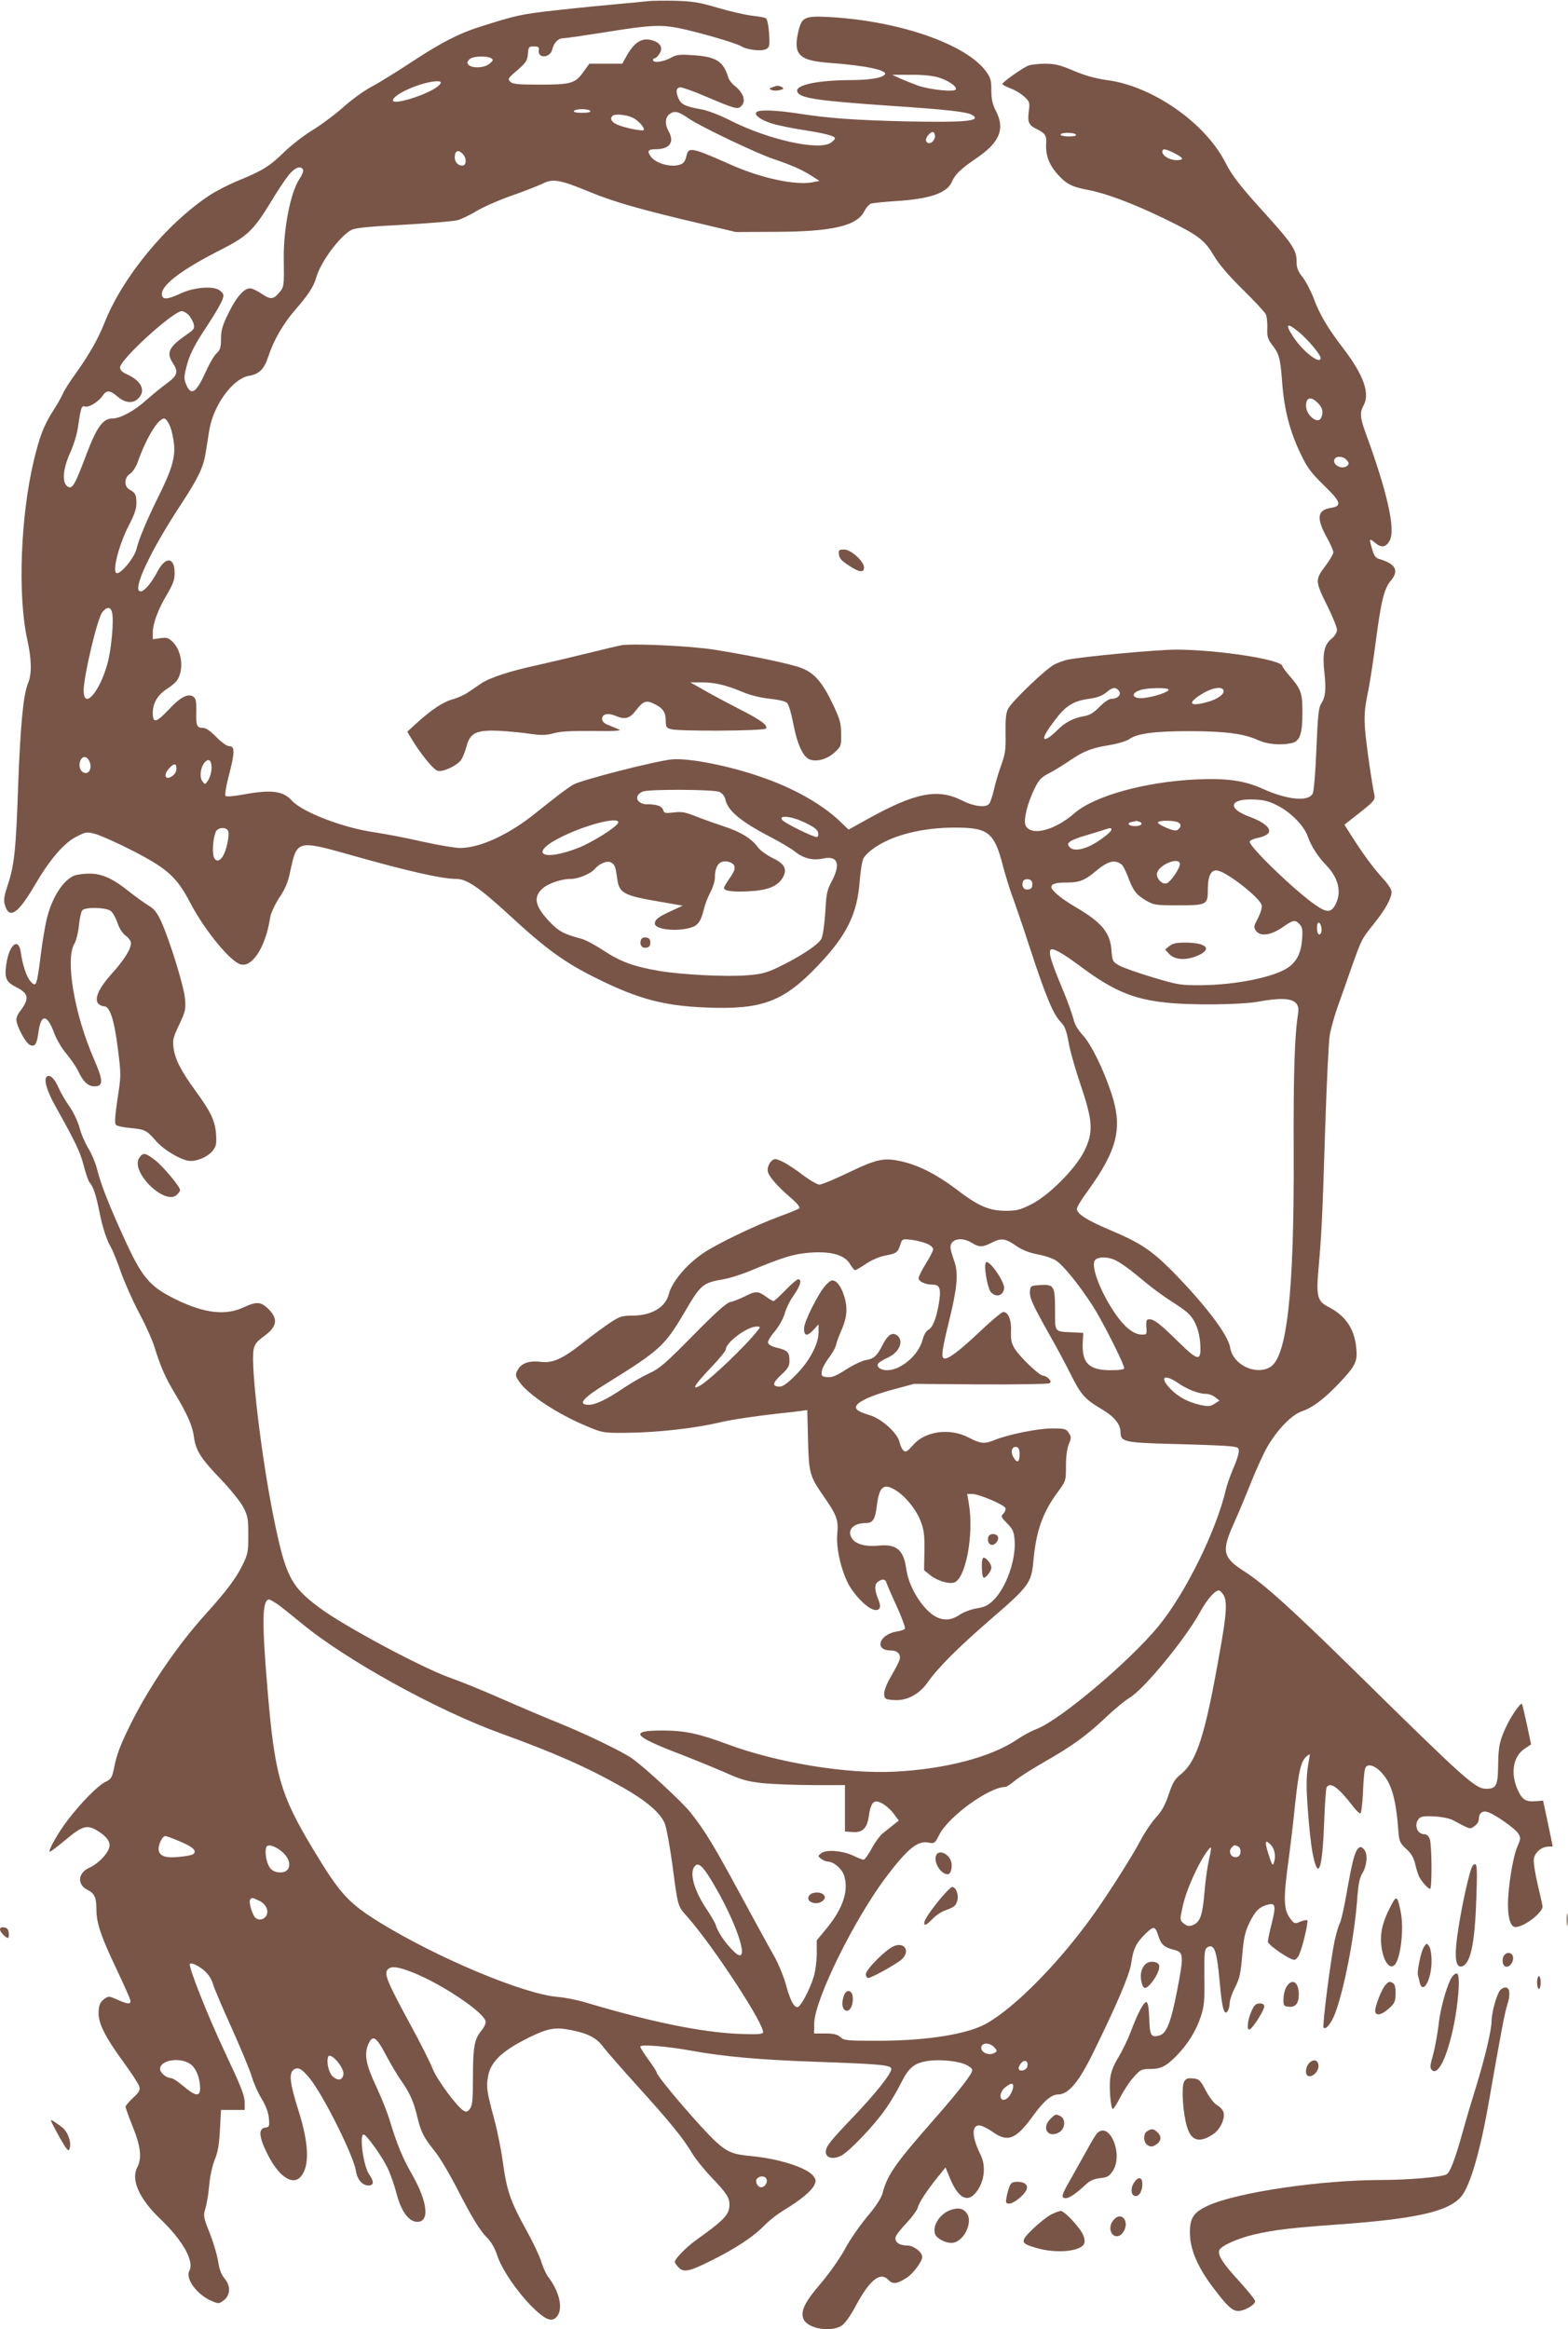
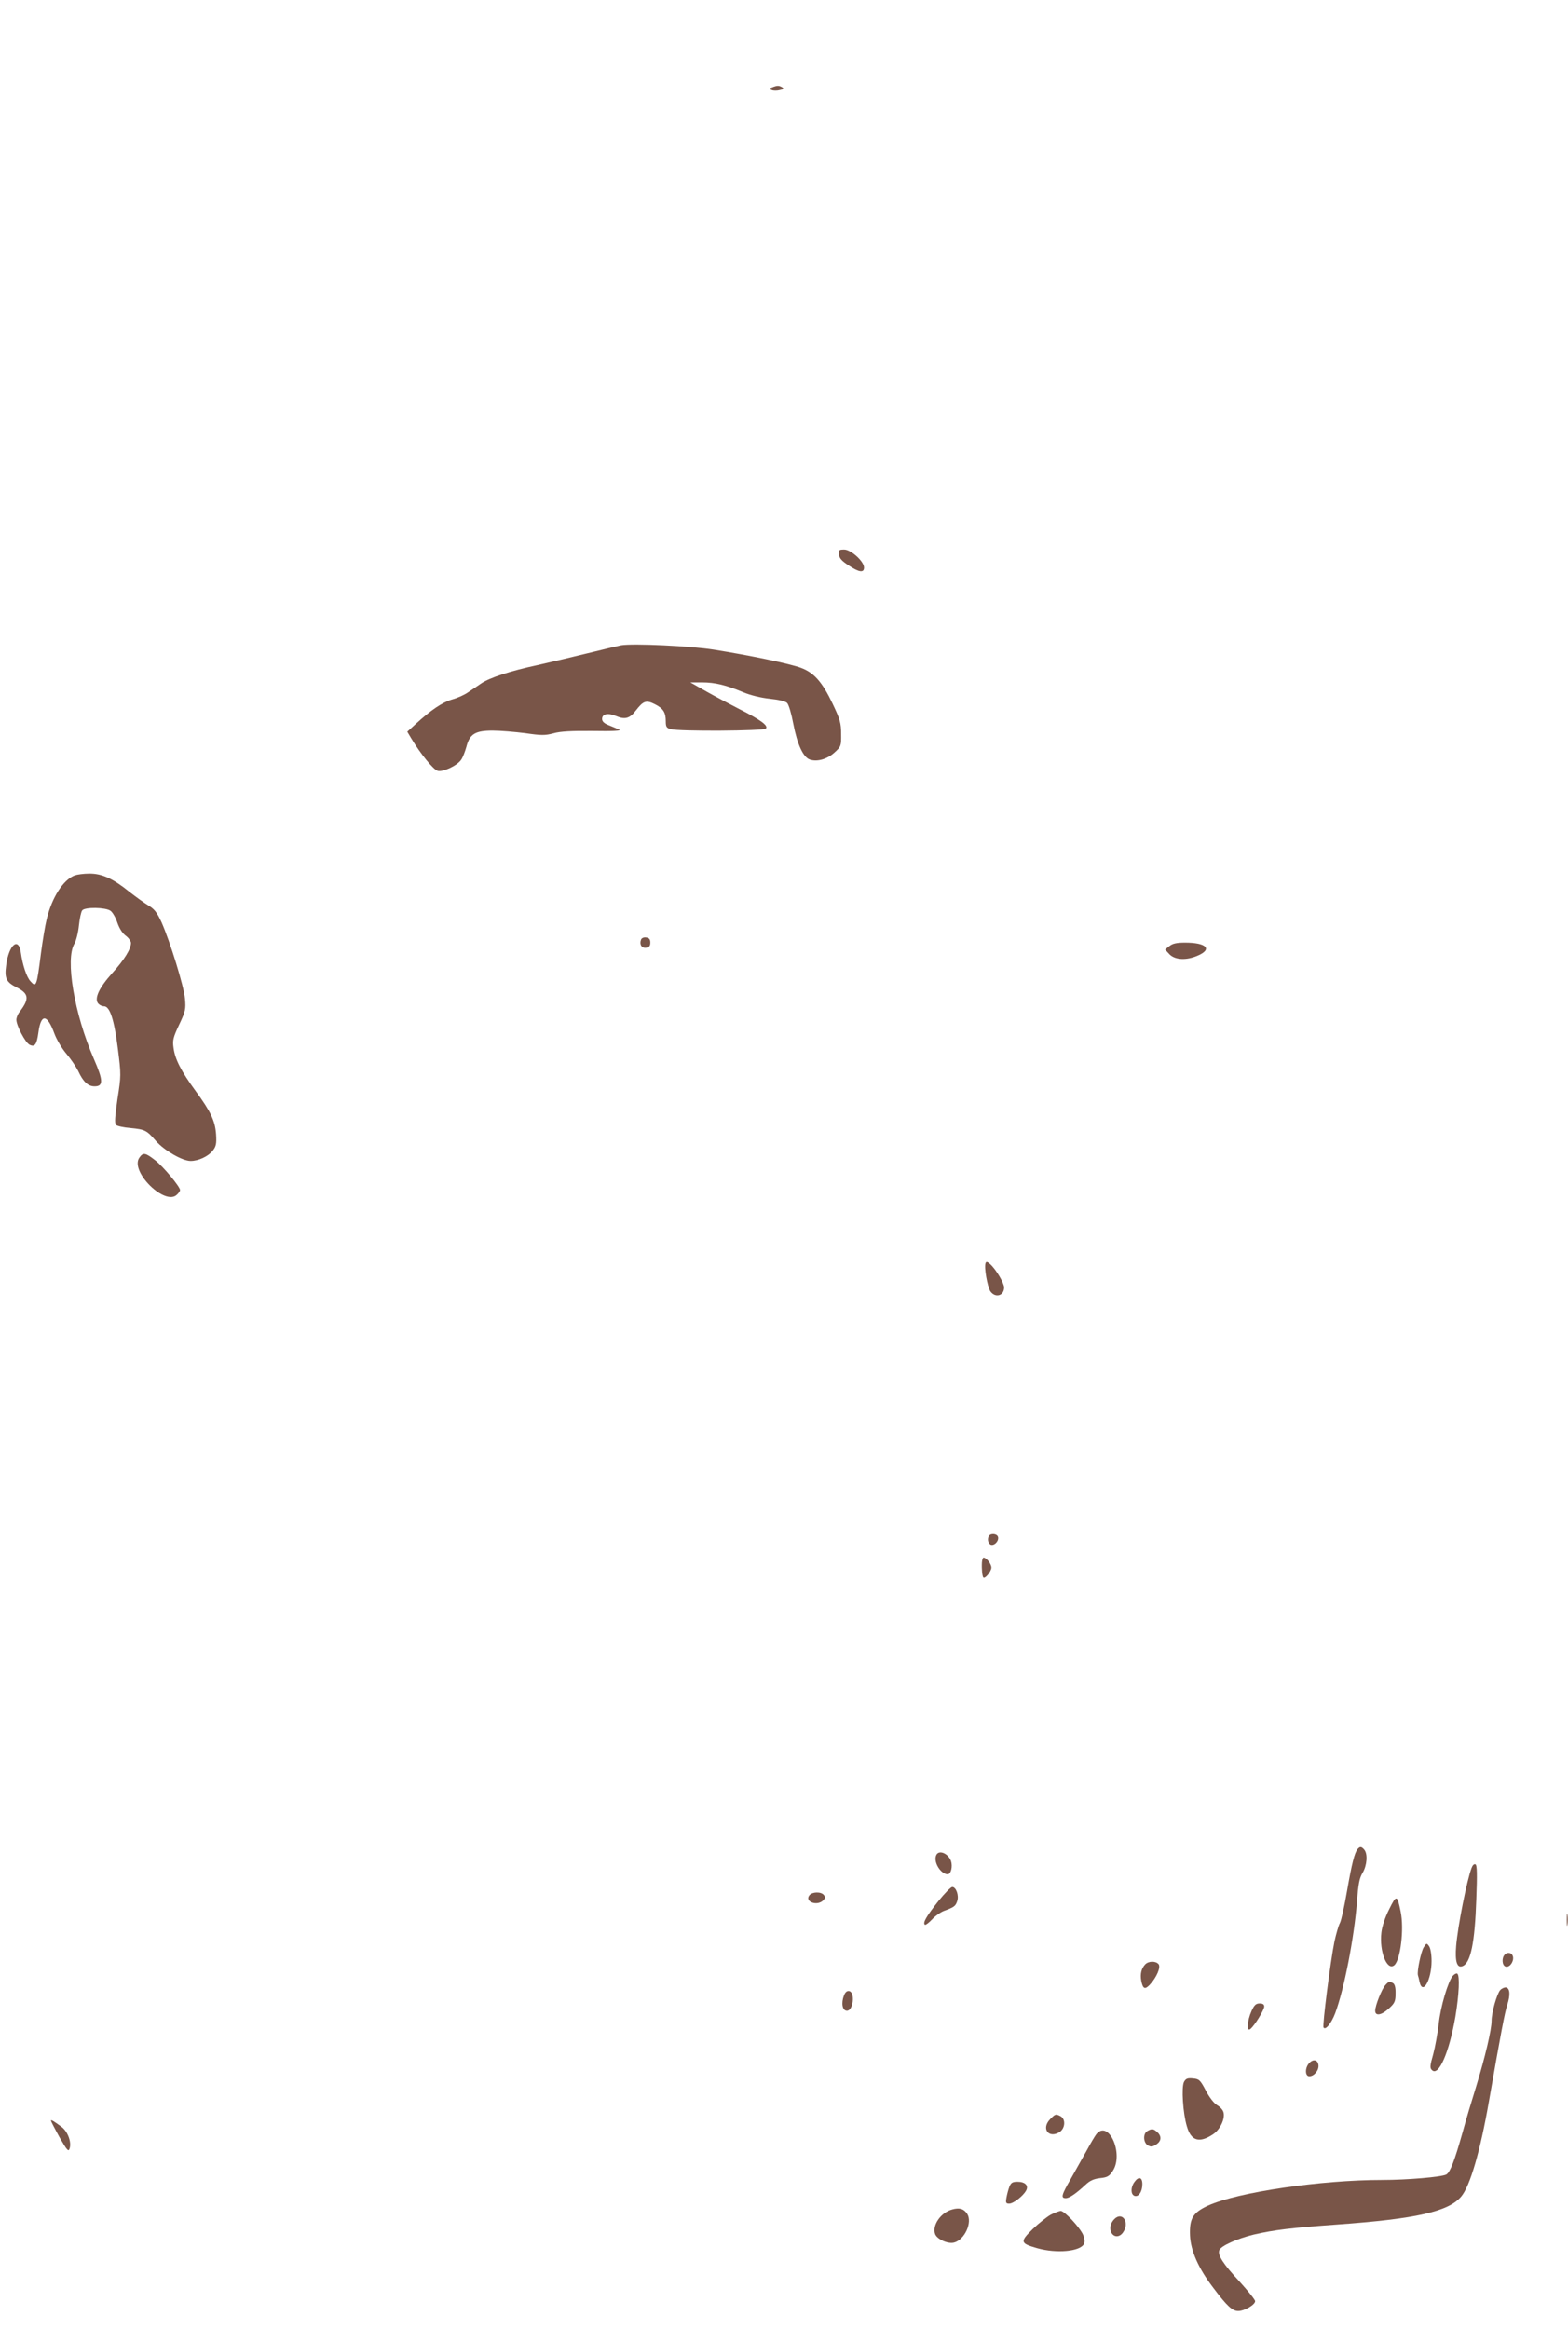
<svg xmlns="http://www.w3.org/2000/svg" version="1.0" width="862pt" height="1280pt" viewBox="0 0 862 1280" preserveAspectRatio="xMidYMid meet">
  <g transform="translate(0,1280) scale(0.1,-0.1)" fill="#795548" stroke="none">
-     <path d="M3565 12794 c-16 -2 -86 -9 -155 -15 -69 -6 -222 -21 -340 -34 -209 -23 -229 -28 -440 -95 -104 -33 -206 -85 -352 -181 -91 -60 -199 -127 -240 -148 -40 -22 -109 -72 -153 -112 -44 -39 -118 -94 -165 -123 -47 -28 -116 -82 -155 -119 -83 -81 -120 -104 -249 -157 -53 -21 -127 -59 -165 -84 -238 -158 -478 -450 -577 -701 -36 -90 -81 -169 -156 -275 -34 -46 -67 -99 -74 -117 -8 -18 -32 -60 -54 -94 -48 -74 -74 -142 -105 -274 -72 -304 -88 -735 -36 -975 25 -112 27 -194 5 -245 -26 -62 -42 -234 -54 -556 -12 -355 -21 -445 -57 -551 -20 -61 -24 -84 -17 -109 24 -84 72 -53 166 108 82 140 160 231 228 265 53 27 57 28 107 14 28 -8 120 -49 204 -92 188 -97 241 -144 313 -282 72 -139 202 -303 267 -337 67 -36 148 81 174 252 4 25 25 70 50 109 33 49 49 87 60 143 38 176 36 176 345 89 304 -86 490 -128 568 -128 58 0 125 -46 291 -198 203 -188 308 -264 486 -351 226 -112 368 -149 600 -158 306 -12 422 32 611 230 158 165 217 284 230 464 4 54 13 110 21 126 7 15 37 43 66 62 103 68 261 107 438 107 182 0 215 -26 263 -212 14 -52 36 -125 50 -162 14 -37 58 -165 97 -285 87 -266 129 -367 169 -408 24 -25 32 -46 44 -110 7 -44 37 -150 66 -235 68 -201 72 -261 21 -365 -48 -98 -198 -248 -295 -295 -60 -30 -79 -34 -140 -34 -90 1 -150 27 -268 118 -106 80 -203 130 -295 152 -102 24 -140 16 -297 -59 -76 -37 -149 -67 -161 -67 -12 0 -55 25 -96 56 -69 52 -125 84 -148 84 -19 0 -41 -32 -41 -60 0 -29 46 -83 139 -163 25 -22 40 -42 35 -47 -5 -5 -54 -25 -109 -45 -133 -49 -347 -152 -421 -203 -89 -60 -171 -158 -187 -223 -18 -73 -94 -118 -198 -119 -59 0 -72 -4 -125 -39 -32 -21 -97 -69 -144 -106 -117 -93 -170 -117 -238 -109 -64 8 -107 -8 -127 -46 -13 -25 -12 -31 8 -61 49 -73 213 -181 376 -248 83 -35 90 -36 211 -35 172 1 384 25 525 59 58 14 218 37 340 50 33 3 76 8 96 11 l37 5 4 -163 c5 -185 8 -199 89 -315 69 -100 79 -127 72 -200 -7 -74 16 -185 56 -268 29 -61 100 -137 141 -150 34 -11 47 9 31 48 -24 58 -25 89 -5 104 24 18 41 16 47 -4 3 -10 28 -69 57 -131 28 -62 48 -117 45 -122 -3 -6 -24 -13 -46 -16 -96 -16 -125 -104 -33 -104 38 0 58 -21 49 -52 -4 -13 -25 -53 -46 -89 -39 -66 -49 -112 -27 -125 7 -4 33 -7 59 -7 64 1 125 36 169 98 58 82 166 190 345 345 212 183 225 201 236 322 15 165 51 266 133 377 46 63 46 63 46 146 0 52 6 96 16 120 14 33 14 39 -1 61 -14 22 -22 24 -93 24 -77 0 -244 -34 -318 -65 -52 -21 -74 -19 -139 15 -103 54 -240 36 -306 -42 -31 -35 -39 -40 -52 -30 -8 7 -17 27 -21 44 -10 51 -100 133 -168 152 -68 20 -86 37 -63 60 25 25 102 56 210 84 l100 27 365 -3 c201 -1 371 2 378 6 11 7 10 12 -3 26 -9 9 -23 16 -31 16 -20 0 -128 103 -156 149 -17 27 -22 48 -20 94 3 63 -15 107 -43 107 -8 0 -69 -51 -135 -114 -115 -108 -174 -151 -192 -140 -15 9 -8 52 32 215 42 172 49 251 27 315 -8 22 -17 51 -20 66 -14 55 52 77 115 38 41 -25 59 -25 108 0 54 28 76 25 134 -15 36 -25 72 -39 123 -49 39 -7 85 -23 102 -36 40 -28 123 -131 196 -243 54 -83 175 -323 175 -346 0 -7 -26 -11 -72 -11 -121 0 -160 38 -156 148 l3 57 -55 3 c-106 5 -100 -3 -100 120 0 135 -5 144 -80 140 -54 -3 -55 -4 -58 -35 -3 -35 15 -74 113 -248 34 -60 84 -153 110 -205 56 -114 79 -139 168 -192 72 -42 107 -84 107 -130 0 -51 23 -56 275 -63 127 -3 263 -8 303 -11 69 -5 72 -7 72 -31 0 -13 -13 -55 -30 -92 -16 -37 -34 -89 -41 -117 -52 -224 -221 -568 -369 -749 -160 -195 -542 -517 -672 -567 -28 -10 -77 -37 -109 -59 -141 -95 -392 -161 -669 -175 -267 -14 -648 49 -922 151 -155 58 -235 75 -356 75 -186 0 -164 -30 95 -129 70 -27 180 -72 243 -99 100 -45 128 -52 219 -62 57 -5 180 -10 275 -10 l171 0 0 -127 0 -128 42 -3 c54 -4 79 20 89 85 8 60 20 83 42 83 25 0 69 -32 98 -71 l25 -34 -28 -22 c-15 -12 -42 -34 -59 -47 -17 -14 -45 -52 -63 -86 -18 -33 -37 -60 -43 -60 -7 0 -32 10 -57 22 -59 28 -149 35 -176 14 -20 -16 -20 -16 -1 -31 11 -8 27 -15 35 -15 33 0 79 -39 91 -76 27 -82 -5 -180 -93 -288 l-57 -69 0 -71 c0 -40 -7 -97 -16 -127 -21 -71 -73 -169 -90 -169 -21 0 -40 38 -64 125 -12 44 -41 114 -64 155 -24 41 -105 190 -181 330 -148 274 -200 360 -277 457 -46 59 -257 254 -324 300 -50 36 -260 137 -399 193 -71 28 -216 90 -321 136 -104 46 -230 97 -280 114 -155 55 -587 286 -721 387 -155 116 -183 172 -248 490 -67 328 -128 837 -111 926 6 30 17 45 56 73 73 52 81 95 26 150 -41 41 -66 43 -138 9 -97 -45 -210 -33 -363 40 -153 74 -193 120 -297 350 -77 168 -125 290 -143 365 -9 36 -31 90 -50 120 -18 30 -40 81 -48 114 -9 32 -33 84 -55 115 -22 31 -48 76 -59 101 -22 51 -46 75 -64 65 -21 -13 -3 -78 46 -165 110 -196 136 -251 155 -325 11 -43 26 -86 33 -94 20 -23 34 -66 52 -153 18 -93 41 -162 65 -203 10 -16 34 -77 54 -134 20 -57 65 -158 100 -225 36 -66 74 -152 86 -191 33 -106 57 -162 111 -252 67 -111 98 -180 105 -239 10 -75 38 -119 145 -230 54 -56 110 -126 126 -156 25 -48 28 -63 28 -153 0 -92 -2 -105 -32 -166 -36 -74 -91 -146 -204 -271 -146 -161 -300 -384 -402 -585 -64 -128 -85 -181 -100 -259 -11 -53 -16 -61 -47 -76 -42 -20 -137 -117 -209 -212 -52 -68 -106 -164 -98 -172 2 -3 42 27 88 66 93 77 118 84 175 49 54 -33 75 -65 63 -97 -14 -38 -64 -87 -110 -107 -61 -28 -66 -91 -9 -120 40 -20 50 -43 50 -110 0 -72 25 -147 110 -325 38 -80 71 -155 75 -167 8 -29 -7 -30 -70 -2 -47 21 -48 21 -74 2 -20 -16 -27 -30 -29 -67 -4 -61 33 -136 138 -280 44 -60 83 -120 86 -133 5 -19 -2 -32 -35 -62 -22 -21 -41 -43 -41 -48 0 -6 18 -56 40 -111 44 -109 51 -172 24 -224 -35 -67 12 -172 125 -280 125 -119 190 -234 162 -287 -24 -43 43 -133 123 -166 37 -16 40 -16 65 3 38 28 40 80 6 120 -18 21 -29 51 -36 94 -5 35 -26 105 -46 156 -35 88 -36 95 -24 135 7 23 17 80 21 127 4 49 17 108 30 140 17 41 25 84 29 165 l6 110 65 0 65 0 0 45 c-1 36 -23 91 -108 271 -95 201 -204 476 -193 487 9 8 49 -11 82 -40 20 -18 38 -46 44 -69 6 -22 53 -133 105 -247 51 -114 101 -234 110 -267 10 -33 33 -86 53 -118 23 -38 37 -74 40 -106 4 -46 3 -50 -19 -53 -40 -5 -36 -51 11 -145 61 -123 138 -176 183 -125 50 56 46 182 -13 366 -46 146 -53 202 -26 222 24 17 45 6 89 -48 75 -92 243 -429 254 -510 7 -45 35 -78 68 -78 31 0 32 21 5 60 -32 44 -56 220 -31 220 15 0 102 -121 132 -185 16 -33 38 -97 50 -143 25 -95 67 -152 113 -152 69 0 57 109 -28 259 -54 94 -83 165 -126 306 -12 39 -43 117 -70 175 -58 123 -69 179 -46 234 24 57 44 45 98 -58 26 -49 65 -115 87 -145 46 -67 66 -113 86 -198 19 -79 34 -109 95 -185 27 -33 81 -124 121 -202 85 -165 127 -235 172 -279 19 -20 39 -56 50 -90 23 -73 104 -194 187 -279 77 -77 114 -93 142 -58 34 42 15 132 -45 213 -14 17 -31 55 -40 84 -8 29 -46 110 -85 180 -86 156 -106 214 -127 368 -9 66 -30 172 -47 235 -42 157 -45 178 -36 233 12 84 75 145 224 219 106 52 148 60 237 41 93 -19 138 -43 174 -93 17 -22 103 -121 192 -219 175 -193 251 -287 297 -366 16 -27 63 -86 105 -130 84 -88 99 -111 99 -151 0 -54 -28 -84 -187 -197 -53 -39 -113 -100 -113 -117 0 -6 9 -19 21 -31 29 -29 60 -22 185 41 132 66 228 130 285 189 25 26 74 65 110 86 86 52 146 101 164 134 12 25 12 31 -2 51 -33 46 -185 96 -340 111 -102 9 -134 22 -195 77 -80 72 -328 362 -328 383 0 5 -20 36 -45 70 -25 34 -45 66 -45 72 0 14 146 2 284 -23 174 -32 381 -50 671 -60 368 -13 425 -18 425 -40 0 -26 -86 -134 -207 -261 -132 -138 -153 -165 -153 -195 0 -34 42 -43 87 -19 45 25 178 164 240 253 28 39 67 105 87 146 43 86 73 110 153 121 71 9 175 -3 212 -26 28 -17 30 -21 20 -42 -21 -38 -92 -127 -224 -277 -197 -225 -237 -283 -264 -385 -7 -25 -37 -72 -85 -128 -40 -49 -95 -127 -120 -175 -27 -50 -83 -130 -131 -187 -93 -108 -116 -157 -97 -201 24 -51 147 -72 207 -36 19 12 48 51 80 111 78 145 136 190 181 140 21 -23 48 -20 99 14 35 22 85 90 85 114 0 27 -48 63 -83 63 -45 0 -71 20 -63 48 4 11 31 46 61 77 29 31 56 68 60 82 7 29 49 93 111 170 l42 52 23 -56 c43 -106 92 -138 137 -90 52 55 66 149 33 215 -48 96 -51 162 -8 162 13 0 46 -16 73 -35 84 -60 128 -43 222 86 59 82 102 119 139 119 56 0 114 68 192 228 130 264 201 430 210 494 11 79 27 111 80 163 45 43 52 41 70 -17 15 -45 32 -60 85 -73 54 -14 55 -28 16 -230 -33 -169 -58 -232 -97 -241 -45 -12 -52 -1 -55 92 -2 57 -7 89 -15 91 -14 5 -48 -59 -87 -163 -15 -40 -45 -102 -67 -139 -29 -47 -42 -82 -46 -120 -6 -57 4 -165 15 -165 4 0 23 30 42 67 19 37 52 87 74 110 35 40 43 43 88 43 61 0 90 15 150 77 61 64 104 134 130 213 18 55 21 88 19 217 -1 142 1 153 19 163 36 19 50 -23 65 -190 13 -148 25 -192 45 -160 5 8 10 27 10 42 0 15 13 54 29 85 25 49 32 77 40 178 9 101 16 130 41 181 31 64 55 86 103 98 39 9 42 -9 18 -105 -12 -46 -21 -90 -21 -99 0 -18 119 -100 145 -100 9 0 22 14 29 33 20 47 49 177 43 184 -4 3 -21 0 -38 -7 -29 -13 -33 -12 -50 9 -44 54 -46 107 -13 346 8 61 24 192 34 292 20 185 32 236 65 263 17 14 18 13 12 -16 -16 -84 -18 -141 -7 -283 6 -85 17 -188 25 -230 31 -160 54 -104 64 154 4 105 10 196 14 203 21 32 66 -1 146 -106 18 -23 36 -40 40 -37 5 2 11 55 14 117 2 62 8 121 12 130 17 43 90 -2 130 -81 26 -53 42 -128 51 -246 6 -77 8 -81 45 -116 28 -25 41 -48 49 -83 6 -27 16 -58 22 -70 14 -27 49 -66 60 -66 11 0 10 243 -2 274 -6 16 -17 26 -29 26 -44 0 -61 61 -25 91 19 16 142 7 180 -13 102 -54 93 -51 119 -34 15 10 25 26 25 40 0 34 22 49 54 36 43 -16 145 -89 162 -115 15 -24 15 -28 -5 -75 -24 -55 -51 -222 -51 -316 0 -77 15 -124 41 -124 47 0 149 78 149 113 0 6 -12 59 -26 118 -14 59 -24 122 -22 140 3 37 42 71 80 71 l24 1 -26 126 -27 126 -34 -3 c-61 -5 -79 5 -105 61 -42 92 -26 186 39 228 l34 23 -23 109 c-13 60 -25 112 -28 114 -6 6 -50 -55 -76 -106 -44 -88 -53 -124 -54 -227 -1 -117 -10 -134 -66 -134 -60 0 -114 49 -725 650 -338 332 -497 476 -602 543 -122 78 -129 111 -60 265 25 56 68 158 96 229 28 70 68 157 88 192 56 96 134 176 189 195 60 20 127 71 207 156 89 94 101 119 93 193 -11 107 -59 177 -155 226 -58 30 -66 58 -53 204 17 189 22 289 37 772 8 248 19 479 25 515 6 36 25 103 41 150 17 47 52 146 78 221 58 162 55 156 125 244 62 77 96 139 96 174 0 13 -20 44 -48 74 -49 53 -110 135 -175 238 l-36 57 85 67 c76 60 84 70 80 94 -16 76 -46 287 -52 366 -5 71 -2 111 14 190 12 55 32 188 46 295 29 219 45 285 82 329 46 55 27 92 -60 118 -23 6 -32 17 -42 53 -19 63 -18 65 17 36 33 -28 59 -24 79 14 33 61 -14 268 -134 595 -29 80 -31 109 -11 145 38 66 3 167 -110 315 -88 115 -130 186 -164 278 -16 41 -43 93 -61 115 -25 32 -32 50 -32 83 1 62 -23 99 -163 254 -143 157 -191 218 -228 291 -111 219 -402 422 -652 454 -63 9 -118 24 -182 51 -75 32 -104 39 -157 39 -36 0 -77 -5 -92 -10 -31 -12 -143 -91 -144 -102 0 -3 21 -14 46 -24 25 -9 59 -30 76 -46 28 -26 30 -32 24 -77 -8 -63 -2 -78 45 -101 47 -24 53 -35 50 -82 -3 -60 16 -112 60 -162 51 -58 79 -72 172 -90 99 -19 243 -73 415 -156 188 -91 224 -118 275 -205 28 -47 79 -107 158 -185 64 -63 121 -124 127 -136 6 -11 10 -45 9 -76 -2 -46 2 -60 25 -91 41 -53 47 -75 57 -215 12 -149 43 -266 104 -392 33 -69 56 -100 125 -167 95 -92 101 -114 38 -124 -75 -12 -81 -56 -20 -166 19 -34 34 -69 34 -78 0 -10 -21 -45 -46 -78 -55 -74 -55 -80 16 -223 27 -55 50 -112 50 -125 0 -15 -12 -34 -30 -49 -41 -34 -51 -82 -39 -189 10 -91 6 -131 -19 -170 -13 -18 -18 -72 -25 -245 -5 -129 -14 -231 -20 -246 -23 -47 -138 -37 -277 26 -102 45 -194 58 -360 51 -283 -13 -562 -90 -672 -185 -111 -97 -241 -129 -270 -68 -13 29 11 127 51 205 22 46 37 61 77 81 27 14 76 44 110 67 80 55 123 72 221 88 48 8 95 22 111 33 42 31 139 44 327 44 197 0 305 -14 378 -48 53 -24 121 -31 187 -18 46 10 60 50 60 169 0 107 -7 127 -70 200 -22 25 -40 50 -40 54 0 36 -356 91 -585 91 -104 0 -514 -38 -600 -56 -16 -4 -48 -15 -69 -26 -47 -24 -231 -200 -254 -243 -12 -23 -15 -55 -14 -135 2 -91 -2 -114 -24 -175 -14 -38 -32 -99 -40 -135 -8 -35 -20 -70 -26 -77 -18 -23 -85 -15 -149 18 -134 67 -255 44 -514 -99 l-110 -61 -51 49 c-98 92 -253 180 -429 240 -177 62 -397 105 -490 97 -89 -8 -502 -114 -544 -139 -39 -24 -86 -60 -205 -155 -145 -118 -307 -193 -416 -193 -28 0 -122 16 -208 35 -86 20 -204 42 -262 51 -172 24 -398 111 -455 174 -49 54 -113 62 -267 34 -52 -10 -93 -13 -98 -8 -5 5 3 57 21 123 31 121 30 151 -3 151 -11 0 -42 22 -69 50 -32 33 -57 50 -73 50 -34 0 -39 12 -37 90 1 49 -2 70 -13 79 -28 24 -72 3 -135 -65 -73 -77 -91 -81 -91 -21 0 53 27 99 79 132 22 14 47 35 55 47 38 59 26 159 -23 209 -24 24 -34 27 -69 22 l-42 -6 0 37 c0 50 30 130 79 211 32 55 41 78 41 116 0 89 -50 93 -95 7 -34 -64 -72 -108 -92 -108 -51 0 51 219 225 483 90 137 120 199 132 275 6 34 14 90 20 125 22 139 129 287 220 302 55 9 83 37 105 106 29 88 81 179 146 254 75 86 104 131 118 181 24 85 129 227 194 261 23 11 94 18 286 28 141 8 274 19 296 25 22 6 70 29 106 51 37 22 123 60 192 84 69 24 145 54 168 65 58 30 97 23 259 -44 136 -56 282 -98 620 -177 l185 -44 220 1 c312 1 447 33 487 114 10 19 26 37 35 41 10 3 72 10 138 14 189 12 282 44 309 108 17 39 48 69 133 127 128 87 159 160 109 258 -20 39 -26 66 -26 115 0 55 -4 70 -29 104 -108 149 -470 276 -854 299 -139 8 -158 1 -176 -70 -33 -134 -3 -168 164 -181 207 -15 332 -42 308 -66 -18 -18 -85 -29 -188 -29 -182 -1 -304 -27 -292 -63 11 -36 102 -50 507 -78 314 -21 420 -33 451 -49 64 -35 -32 -44 -361 -37 -284 7 -423 17 -590 43 -119 18 -209 22 -228 10 -23 -14 16 -44 82 -65 34 -10 111 -26 171 -35 121 -19 175 -33 175 -46 0 -5 -10 -16 -22 -24 -65 -46 -345 16 -555 123 -59 30 -123 54 -161 61 -82 14 -107 26 -121 57 -18 39 -14 63 10 63 12 0 79 -24 148 -54 153 -65 167 -68 186 -49 28 27 12 74 -37 112 -15 12 -30 32 -34 44 -27 91 -66 116 -199 124 -69 5 -86 3 -120 -16 -41 -22 -95 -28 -95 -11 0 6 4 10 10 10 5 0 17 11 25 24 22 33 6 62 -41 75 -58 16 -99 -12 -146 -98 l-17 -31 -91 0 -90 0 -32 -44 c-45 -64 -68 -71 -240 -71 -122 0 -150 3 -163 16 -15 15 -12 20 39 63 48 42 55 53 58 89 3 39 5 42 33 42 25 0 30 -4 27 -22 -6 -46 63 -42 74 5 9 38 33 62 61 62 13 0 108 14 211 30 257 42 320 46 422 26 105 -21 318 -83 345 -100 31 -20 111 -29 136 -16 20 11 21 18 17 87 -3 44 -10 78 -18 83 -6 4 -41 10 -76 14 -35 4 -119 23 -187 43 -104 31 -139 36 -237 39 -63 1 -128 0 -145 -2z m-865 -314 c13 -9 12 -13 -9 -30 -35 -30 -121 -25 -121 6 0 7 8 18 18 23 22 13 93 14 112 1z m2457 -105 c57 -17 106 -51 97 -67 -10 -15 -141 -1 -206 21 -29 11 -73 28 -98 39 l-45 21 101 0 c62 1 120 -5 151 -14z m-2752 -51 c-57 -45 -245 -104 -245 -76 0 28 115 84 205 101 60 11 74 2 40 -25z m840 -134 c4 -6 -13 -10 -45 -10 -32 0 -49 4 -45 10 3 6 24 10 45 10 21 0 42 -4 45 -10z m544 -43 c63 -43 373 -191 461 -220 98 -33 158 -59 211 -93 l44 -28 -40 -8 c-91 -17 -276 22 -436 92 -233 103 -244 105 -256 50 -3 -17 -14 -35 -24 -40 -45 -25 -143 -2 -172 41 -21 29 -14 39 28 39 77 0 105 39 70 100 -21 38 -19 76 7 94 27 19 48 14 107 -27z m-312 7 c33 -16 71 -59 61 -69 -7 -7 -102 12 -142 29 -34 14 -45 34 -29 49 12 13 75 7 110 -9z m1663 -103 c0 -22 -25 -45 -40 -36 -15 9 -12 26 6 46 19 21 34 16 34 -10z m775 9 c4 -6 -12 -10 -39 -10 -25 0 -46 5 -46 10 0 6 18 10 39 10 22 0 43 -4 46 -10z m541 -102 c52 -26 56 -38 11 -38 -37 0 -77 24 -77 46 0 19 15 18 66 -8z m-3912 -4 c22 -22 21 -64 -2 -64 -24 0 -42 19 -42 45 0 37 19 45 44 19z m-878 -88 c3 -7 -6 -30 -20 -50 -48 -71 -88 -273 -86 -435 2 -155 2 -158 -26 -190 -31 -37 -47 -38 -93 -7 -20 13 -46 27 -57 30 -34 10 -79 -36 -126 -131 -35 -70 -42 -95 -43 -143 0 -49 -4 -63 -24 -81 -13 -12 -39 -56 -58 -98 -54 -120 -82 -139 -109 -75 -13 31 -13 42 0 95 19 74 42 119 123 241 35 53 68 111 75 129 10 29 9 34 -13 52 -34 28 -143 19 -219 -17 -72 -34 -100 -34 -100 -1 0 51 112 135 325 243 144 73 179 107 271 257 36 61 82 129 101 153 34 42 69 55 79 28z m-628 -798 c11 -13 23 -35 27 -49 6 -24 1 -31 -42 -60 -95 -66 -110 -98 -73 -154 32 -48 26 -69 -32 -111 -29 -21 -80 -63 -113 -92 -66 -60 -144 -102 -188 -102 -52 0 -87 -50 -145 -205 -61 -162 -75 -185 -100 -169 -32 21 -27 94 12 182 22 47 40 108 46 153 14 98 19 112 37 105 19 -8 76 27 97 59 22 33 41 31 83 -5 40 -35 84 -39 113 -10 43 43 19 96 -62 133 -26 11 -38 23 -38 38 0 43 292 309 339 309 10 0 27 -10 39 -22z m6104 -94 c49 -41 118 -123 118 -141 0 -40 -96 34 -149 114 -49 74 -38 84 31 27z m103 -389 c25 -24 31 -49 19 -79 -16 -42 -84 10 -84 64 0 47 27 54 65 15z m-6311 -126 c10 -23 20 -69 23 -103 6 -74 -13 -139 -91 -295 -61 -124 -101 -219 -116 -279 -12 -47 -81 -132 -107 -132 -30 0 10 158 68 268 27 52 39 86 39 115 0 48 -6 59 -37 76 -32 17 -31 65 1 87 14 8 33 37 42 62 49 138 113 242 147 242 8 0 22 -19 31 -41z m6469 -187 c13 -14 14 -21 5 -30 -26 -26 -84 1 -72 33 8 21 48 19 67 -3z m-6787 -838 c11 -44 -4 -205 -26 -284 -45 -158 -130 -252 -130 -144 0 78 75 395 102 429 25 32 46 32 54 -1z m5534 -429 c17 -20 -4 -45 -37 -45 -16 0 -40 -16 -68 -44 -31 -32 -54 -46 -82 -51 -62 -10 -108 -34 -154 -81 -38 -38 -69 -56 -69 -38 0 12 24 51 62 100 55 74 100 102 181 113 48 7 76 17 98 35 35 30 51 32 69 11z m274 6 c7 -11 -69 -38 -129 -46 -70 -10 -87 25 -22 44 42 12 144 13 151 2z m301 -2 c12 -18 -26 -49 -78 -64 -108 -32 -126 -11 -37 43 54 32 103 41 115 21z m-6235 -390 c17 -31 4 -71 -22 -67 -25 4 -38 35 -27 66 10 28 35 29 49 1z m673 -44 c-1 -20 -9 -47 -18 -62 -17 -26 -18 -26 -32 -7 -18 23 -11 79 13 105 23 25 38 10 37 -36z m-193 1 c0 -14 -9 -32 -22 -40 -39 -28 -53 4 -18 42 27 29 40 28 40 -2z m2985 -128 c16 -7 28 -23 32 -39 12 -63 84 -123 247 -208 54 -28 115 -64 135 -80 49 -39 98 -51 156 -39 81 17 98 -29 47 -126 -25 -46 -30 -68 -35 -170 -5 -71 -13 -128 -22 -146 -17 -32 -120 -100 -238 -156 -65 -31 -92 -38 -175 -44 -114 -9 -361 4 -482 25 -135 23 -211 51 -300 110 -45 30 -101 60 -124 66 -97 26 -125 41 -175 94 -79 83 -90 133 -42 179 31 30 105 56 160 56 41 0 109 29 130 54 26 31 69 48 91 36 20 -11 24 -23 34 -94 10 -73 37 -88 226 -120 l133 -23 -69 -32 c-67 -31 -84 -45 -84 -67 0 -31 116 -45 193 -23 43 11 60 34 76 101 6 26 22 68 36 94 14 26 25 62 25 80 0 73 31 104 84 85 34 -14 33 -38 -4 -89 -16 -23 -30 -46 -30 -52 0 -16 47 -23 138 -18 101 5 157 27 185 75 27 46 10 77 -58 109 -30 15 -65 40 -77 56 -33 47 -93 85 -181 114 -45 15 -116 40 -157 56 -63 25 -83 29 -127 23 -45 -5 -52 -4 -57 13 -7 22 -34 32 -88 32 -59 0 -76 49 -24 70 33 14 390 12 421 -2z m3074 -78 c71 -38 140 -109 160 -166 19 -54 56 -112 102 -159 66 -69 85 -144 53 -211 -24 -49 -47 -52 -107 -11 -106 70 -367 321 -367 351 0 7 21 17 47 22 26 5 51 17 57 27 15 25 -25 59 -103 88 -130 47 -112 103 30 95 51 -2 80 -11 128 -36z m-2599 -93 c47 -23 66 -38 68 -55 2 -12 -2 -22 -8 -22 -21 0 -175 76 -189 93 -25 31 56 21 129 -16z m-1032 1 c-8 -23 -143 -108 -220 -138 -204 -79 -274 -27 -85 64 140 68 317 111 305 74z m2866 6 c24 -9 9 -24 -24 -24 -36 0 -49 17 -18 23 13 2 24 5 25 6 1 0 8 -2 17 -5z m204 0 c25 -7 29 -26 8 -43 -10 -8 -26 -6 -64 10 -29 12 -49 25 -46 30 6 10 68 12 102 3z m-5213 -53 c7 -24 -11 -109 -31 -138 -19 -30 -42 -29 -50 3 -9 36 1 120 16 139 18 21 57 19 65 -4z m4855 10 c0 -14 -73 -69 -121 -91 -54 -24 -92 -25 -110 -4 -11 14 -10 18 6 31 11 7 45 21 75 29 30 9 73 22 95 29 50 17 55 17 55 6z m57 -193 c7 -5 21 -34 33 -64 28 -77 46 -101 99 -132 44 -26 53 -27 177 -27 160 0 164 2 164 89 0 76 20 111 57 101 58 -14 229 -150 239 -189 3 -14 -5 -41 -20 -71 -23 -43 -25 -51 -12 -69 23 -34 80 -27 145 17 61 43 71 44 96 17 15 -16 17 -31 13 -84 -6 -75 -30 -121 -78 -154 -77 -52 -285 -94 -470 -96 -120 -1 -131 1 -270 42 -80 24 -163 53 -185 65 -39 22 -40 24 -45 87 -7 96 -56 153 -197 235 -78 46 -133 91 -133 110 0 18 23 25 85 25 68 0 99 12 157 61 69 58 107 68 145 37z m319 8 c7 -18 -48 -101 -72 -110 -22 -9 -54 21 -54 50 0 44 112 97 126 60z m-811 -116 c0 -18 -6 -26 -23 -28 -24 -4 -38 18 -28 44 3 9 15 14 28 12 17 -2 23 -10 23 -28z m1588 -231 c7 -25 -2 -51 -14 -43 -12 7 -12 64 0 64 5 0 11 -9 14 -21z m-1323 -220 c176 -131 287 -179 463 -198 138 -16 416 -13 512 4 174 32 234 14 221 -66 -19 -118 -26 -334 -24 -764 3 -774 -37 -1131 -133 -1180 -81 -43 -201 17 -216 108 -11 72 -139 239 -323 426 -108 108 -172 151 -325 216 -139 58 -195 94 -195 122 0 9 26 53 59 97 165 228 194 348 130 540 -44 133 -111 268 -157 318 -27 29 -45 60 -51 89 -6 24 -34 103 -64 174 -57 136 -73 188 -62 205 9 14 65 -16 165 -91z m-846 -1523 c20 -8 36 -22 36 -31 0 -8 -18 -44 -40 -79 -22 -35 -40 -71 -40 -80 0 -19 38 -36 80 -36 38 0 45 -26 30 -111 -15 -81 -33 -125 -58 -138 -11 -6 -24 -29 -30 -53 -21 -84 -119 -168 -195 -168 -36 0 -61 18 -49 37 4 6 28 21 54 33 65 30 90 96 46 124 -25 15 -48 -1 -75 -53 -31 -62 -49 -78 -91 -85 -21 -3 -70 -26 -109 -51 -56 -36 -80 -46 -105 -43 -29 3 -33 6 -31 29 1 15 18 48 37 74 20 25 39 59 42 73 3 15 17 54 32 87 17 40 26 77 25 110 0 59 -32 139 -62 154 -17 9 -25 6 -51 -21 -40 -42 -120 -202 -120 -238 0 -42 17 -46 50 -10 l30 32 0 -44 c0 -65 -51 -160 -126 -235 -44 -44 -70 -63 -87 -63 -44 0 -41 20 7 64 38 35 46 49 46 77 0 48 -10 58 -66 72 -31 7 -50 18 -52 28 -2 9 15 37 37 62 23 28 46 68 55 99 8 29 31 75 51 102 35 50 45 86 23 86 -6 0 -38 -27 -70 -60 -32 -33 -61 -60 -66 -60 -4 0 -23 11 -42 25 -42 31 -58 31 -117 0 -27 -13 -61 -27 -78 -30 -22 -5 -78 -55 -205 -184 -152 -154 -184 -182 -241 -208 -37 -17 -101 -54 -144 -83 -90 -61 -150 -89 -187 -90 -66 0 -36 36 99 119 290 180 317 205 424 386 92 157 101 165 217 185 35 6 107 29 160 52 170 70 226 87 313 94 116 9 191 -12 221 -61 11 -19 24 -35 29 -35 5 0 32 16 60 35 32 21 72 39 110 46 61 12 65 15 83 73 6 16 13 18 55 13 27 -3 65 -13 85 -21z m1039 -92 c39 -21 82 -52 165 -122 35 -29 96 -74 135 -99 40 -25 83 -55 95 -67 40 -35 65 -96 70 -168 7 -103 -9 -101 -121 9 -101 99 -132 123 -159 123 -15 0 -18 -7 -16 -42 3 -42 3 -43 -29 -42 -42 2 -91 41 -140 112 -82 117 -139 266 -113 297 16 20 73 19 113 -1z m-1964 -381 c-65 -85 -260 -271 -318 -306 -53 -31 -35 0 54 94 47 49 85 95 85 103 0 38 117 126 169 126 21 0 22 -2 10 -17z m2307 -293 c50 -35 114 -60 154 -60 15 0 38 -8 51 -19 l23 -18 -27 -17 c-22 -15 -34 -16 -77 -7 -68 15 -121 43 -164 87 -64 65 -38 87 40 34z m-871 -393 c0 -44 -14 -50 -34 -15 -17 30 -8 61 16 56 13 -2 18 -13 18 -41z m-679 -198 c52 -32 111 -105 135 -168 18 -46 22 -75 21 -163 l-2 -107 31 -25 c34 -29 94 -50 129 -44 66 9 116 260 86 436 l-9 52 27 0 c37 0 176 -59 183 -77 3 -8 -2 -22 -11 -31 -15 -15 -13 -19 21 -54 32 -33 37 -45 41 -95 7 -107 -47 -259 -117 -327 -29 -29 -49 -38 -93 -45 -30 -5 -72 -21 -93 -35 -49 -34 -98 -34 -146 -1 -69 49 -135 161 -147 254 -15 105 -54 137 -153 127 -70 -7 -125 8 -145 39 -30 45 5 85 75 85 39 0 52 19 61 93 13 109 38 129 106 86z m1798 -571 c24 -34 20 -104 -19 -320 -81 -459 -126 -597 -214 -669 -33 -26 -45 -46 -66 -110 -19 -57 -38 -92 -71 -128 -25 -27 -62 -83 -83 -123 -42 -81 -177 -294 -255 -403 -188 -265 -431 -513 -591 -604 -105 -60 -325 -95 -591 -96 -178 0 -193 1 -214 20 -17 15 -36 20 -84 20 l-61 0 1 55 c2 132 224 580 400 811 115 151 169 195 229 183 32 -6 35 -4 59 44 51 100 274 262 363 262 6 0 29 15 52 34 22 19 94 64 158 101 159 91 231 143 339 244 50 48 110 97 134 111 78 46 305 321 388 472 37 68 81 118 103 118 4 0 15 -10 23 -22z m-5201 -52 c20 -14 78 -60 129 -102 243 -203 746 -481 1099 -609 298 -108 479 -188 673 -298 129 -73 207 -140 231 -199 9 -23 27 -123 41 -222 31 -238 29 -230 82 -289 145 -164 435 -608 416 -638 -5 -8 -42 -10 -133 -6 -208 9 -484 66 -840 172 -46 14 -116 28 -155 31 -186 15 -661 214 -978 409 -173 107 -219 157 -367 403 -181 301 -211 405 -251 885 -31 369 -29 487 10 487 4 0 23 -11 43 -24z m-552 -1298 c69 -28 99 -47 99 -63 0 -16 -15 -22 -81 -29 -76 -9 -113 3 -117 38 -3 27 20 76 37 76 5 0 33 -10 62 -22z m6013 -24 c21 -20 30 -58 22 -90 -9 -34 -11 -31 -35 44 -19 63 -16 75 13 46z m-5426 -47 c49 -47 41 -107 -16 -107 -36 0 -59 16 -71 51 -13 36 -14 82 -4 93 13 13 58 -5 91 -37z m5246 37 c21 -8 21 -50 0 -58 -32 -12 -57 27 -32 52 14 14 12 14 32 6z m-158 -75 c-8 -35 -20 -118 -25 -184 -11 -126 -24 -160 -68 -176 -16 -6 -29 -3 -45 10 -22 18 -22 21 -9 82 13 66 45 149 88 233 27 54 64 108 70 102 2 -2 -3 -32 -11 -67z m-2738 -108 c154 -252 230 -507 116 -385 -42 43 -78 98 -89 134 -4 14 -26 51 -47 83 -72 106 -100 204 -69 241 19 23 42 4 89 -73z m-2482 -117 c37 -18 54 -56 37 -83 -13 -21 -40 -26 -58 -11 -17 14 -39 86 -30 100 8 13 11 13 51 -6z m815 -383 c160 -55 429 -232 429 -283 0 -11 -11 -33 -25 -49 -37 -45 -45 -90 -45 -254 0 -120 -3 -155 -16 -173 -12 -17 -19 -20 -34 -12 -35 18 -150 174 -171 230 -11 30 -69 145 -129 255 -120 221 -139 267 -120 290 16 20 46 19 111 -4z m3225 -422 c16 -17 16 -22 4 -29 -34 -22 -86 4 -74 35 9 22 48 18 70 -6z m-3578 -147 c-4 -33 -27 -39 -57 -15 -23 19 -38 80 -27 110 12 29 88 -58 84 -95z m-833 48 c27 -25 45 -76 45 -127 0 -47 -26 -43 -91 12 -29 25 -60 45 -69 45 -25 0 -60 29 -60 50 0 53 124 68 175 20z m4593 -6 c-4 -23 -48 -32 -48 -10 0 8 7 22 16 31 19 19 38 7 32 -21z m-78 -110 c0 -19 -19 -56 -34 -66 -41 -28 -50 29 -10 61 32 25 44 26 44 5z m-1356 -510 c7 -19 -10 -44 -30 -44 -20 0 -36 34 -22 48 17 17 45 15 52 -4z" />
    <path d="M3524 7636 c-10 -26 4 -48 28 -44 17 2 23 10 23 28 0 18 -6 26 -23 28 -13 2 -25 -3 -28 -12z" />
    <path d="M6429 7601 l-24 -19 24 -26 c31 -32 95 -35 159 -6 78 35 43 70 -73 70 -47 0 -69 -5 -86 -19z" />
    <path d="M5434 4355 c-8 -21 2 -45 19 -45 20 0 40 27 33 45 -7 19 -45 20 -52 0z" />
    <path d="M5398 4213 c-2 -35 2 -77 8 -82 9 -9 44 34 44 54 0 20 -27 55 -43 55 -4 0 -8 -12 -9 -27z" />
    <path d="M5146 2603 c-15 -37 26 -103 64 -103 18 0 28 43 18 73 -16 43 -69 64 -82 30z" />
    <path d="M5159 2353 c-65 -82 -87 -119 -75 -130 3 -4 21 9 39 28 17 19 48 41 67 48 55 20 63 26 72 53 11 31 -6 78 -27 78 -8 0 -42 -35 -76 -77z" />
-     <path d="M4914 2105 c-44 -18 -154 -128 -154 -154 0 -12 6 -21 13 -21 18 0 158 78 185 103 47 44 15 97 -44 72z" />
    <path d="M4640 1835 c-17 -44 -9 -85 16 -85 35 0 46 102 12 108 -12 2 -21 -6 -28 -23z" />
    <path d="M4245 12320 c-18 -7 -19 -8 -2 -15 9 -4 29 -4 44 0 21 5 24 8 12 16 -17 10 -27 10 -54 -1z" />
    <path d="M4612 9753 c2 -21 16 -36 53 -60 58 -39 85 -42 85 -12 0 34 -72 99 -109 99 -29 0 -32 -3 -29 -27z" />
-     <path d="M3415 9254 c-16 -3 -100 -23 -185 -44 -85 -21 -209 -50 -275 -65 -149 -32 -263 -69 -310 -101 -19 -13 -51 -35 -71 -48 -19 -14 -59 -32 -89 -40 -54 -16 -117 -59 -199 -134 l-47 -43 22 -37 c51 -85 122 -172 145 -178 30 -8 110 30 130 62 9 13 21 45 28 70 18 70 48 89 144 89 42 0 123 -7 179 -14 89 -13 110 -13 155 -1 38 11 101 14 218 13 107 -2 158 1 145 7 -11 5 -37 16 -57 24 -26 10 -38 21 -38 35 0 28 32 35 77 16 49 -21 76 -13 109 31 41 53 57 58 104 34 46 -23 60 -45 60 -94 0 -30 4 -37 28 -43 45 -13 509 -10 522 3 16 16 -30 49 -145 107 -49 25 -130 68 -180 96 l-90 51 65 0 c71 0 132 -15 228 -55 38 -16 96 -30 144 -35 49 -5 86 -14 95 -23 9 -9 24 -60 34 -114 22 -114 54 -184 91 -197 40 -14 96 2 136 39 36 33 37 36 36 102 0 59 -6 80 -46 164 -57 120 -102 172 -175 199 -61 23 -283 69 -479 100 -125 20 -442 35 -509 24z" />
+     <path d="M3415 9254 c-16 -3 -100 -23 -185 -44 -85 -21 -209 -50 -275 -65 -149 -32 -263 -69 -310 -101 -19 -13 -51 -35 -71 -48 -19 -14 -59 -32 -89 -40 -54 -16 -117 -59 -199 -134 l-47 -43 22 -37 c51 -85 122 -172 145 -178 30 -8 110 30 130 62 9 13 21 45 28 70 18 70 48 89 144 89 42 0 123 -7 179 -14 89 -13 110 -13 155 -1 38 11 101 14 218 13 107 -2 158 1 145 7 -11 5 -37 16 -57 24 -26 10 -38 21 -38 35 0 28 32 35 77 16 49 -21 76 -13 109 31 41 53 57 58 104 34 46 -23 60 -45 60 -94 0 -30 4 -37 28 -43 45 -13 509 -10 522 3 16 16 -30 49 -145 107 -49 25 -130 68 -180 96 l-90 51 65 0 c71 0 132 -15 228 -55 38 -16 96 -30 144 -35 49 -5 86 -14 95 -23 9 -9 24 -60 34 -114 22 -114 54 -184 91 -197 40 -14 96 2 136 39 36 33 37 36 36 102 0 59 -6 80 -46 164 -57 120 -102 172 -175 199 -61 23 -283 69 -479 100 -125 20 -442 35 -509 24" />
    <path d="M410 7989 c-63 -25 -124 -120 -153 -239 -9 -36 -23 -121 -32 -190 -23 -183 -26 -188 -58 -152 -21 23 -43 90 -52 155 -12 91 -66 47 -81 -67 -10 -71 0 -93 55 -121 70 -35 74 -63 20 -134 -11 -13 -19 -33 -19 -45 0 -32 49 -125 72 -137 29 -15 40 0 49 66 14 106 48 104 88 -5 12 -33 42 -83 66 -111 24 -28 53 -71 65 -95 27 -59 54 -84 90 -84 49 0 48 32 -4 151 -108 248 -158 548 -107 633 10 17 21 61 25 101 4 38 12 75 18 82 15 19 128 17 155 -2 12 -8 29 -38 38 -65 11 -32 28 -59 46 -72 16 -12 29 -30 29 -40 0 -33 -36 -92 -104 -167 -72 -80 -99 -139 -76 -166 7 -8 21 -15 32 -15 32 0 56 -74 76 -233 18 -143 18 -148 -2 -276 -14 -97 -17 -134 -8 -143 6 -6 41 -14 79 -17 81 -8 89 -12 141 -72 46 -52 145 -109 190 -109 43 0 97 25 122 57 18 23 21 38 18 88 -5 74 -28 124 -113 240 -79 108 -113 174 -121 237 -6 41 -2 57 31 127 35 74 37 85 32 143 -6 68 -81 311 -129 420 -25 54 -39 72 -72 92 -22 13 -70 48 -106 76 -89 72 -151 100 -220 99 -30 0 -66 -5 -80 -10z" />
    <path d="M766 6438 c-53 -76 143 -268 207 -203 10 9 17 20 17 25 0 18 -92 129 -136 163 -55 43 -67 45 -88 15z" />
    <path d="M5418 5858 c-9 -22 10 -128 26 -154 27 -39 76 -26 76 21 0 24 -46 101 -77 128 -16 14 -22 15 -25 5z" />
    <path d="M7463 2638 c-17 -22 -31 -77 -58 -231 -14 -81 -31 -160 -39 -175 -8 -15 -21 -61 -30 -102 -22 -109 -67 -460 -60 -472 11 -17 43 23 64 78 50 134 104 414 120 613 7 97 13 130 31 159 24 41 29 103 9 127 -15 18 -24 19 -37 3z" />
    <path d="M8090 2535 c-26 -68 -76 -320 -85 -430 -7 -85 5 -122 35 -110 45 17 68 128 76 371 5 132 4 183 -4 188 -8 4 -16 -3 -22 -19z" />
    <path d="M4450 2385 c-29 -35 41 -62 75 -29 12 12 13 19 4 30 -15 19 -63 18 -79 -1z" />
    <path d="M7637 2308 c-23 -45 -39 -94 -43 -129 -12 -103 31 -212 71 -179 34 29 55 199 35 295 -19 93 -23 94 -63 13z" />
    <path d="M8613 2250 c0 -30 2 -43 4 -27 2 15 2 39 0 55 -2 15 -4 2 -4 -28z" />
-     <path d="M0 2197 c0 -14 31 -47 44 -47 4 0 6 12 4 28 -2 19 -9 28 -25 30 -15 2 -23 -2 -23 -11z" />
    <path d="M7827 2099 c-15 -23 -38 -133 -32 -154 2 -5 6 -22 9 -37 17 -75 66 12 66 115 0 38 -6 71 -14 82 -13 18 -14 17 -29 -6z" />
    <path d="M8272 2058 c-17 -17 -15 -58 4 -65 21 -8 46 24 42 52 -4 23 -28 31 -46 13z" />
    <path d="M6296 2005 c-21 -22 -29 -52 -22 -91 9 -44 20 -49 46 -22 38 40 63 98 49 114 -15 18 -54 18 -73 -1z" />
    <path d="M7987 1942 c-26 -29 -68 -170 -78 -266 -6 -50 -19 -124 -30 -165 -18 -63 -19 -76 -7 -87 37 -37 95 97 129 294 20 120 25 227 10 236 -4 3 -15 -2 -24 -12z" />
-     <path d="M8450 1905 c0 -19 5 -35 10 -35 6 0 10 16 10 35 0 19 -4 35 -10 35 -5 0 -10 -16 -10 -35z" />
-     <path d="M7074 1884 c-10 -14 -18 -44 -18 -67 -1 -39 1 -42 29 -45 36 -4 55 18 55 66 0 69 -35 93 -66 46z" />
    <path d="M7616 1891 c-20 -22 -56 -113 -56 -141 0 -31 35 -25 76 13 31 28 36 39 36 81 1 31 -4 51 -13 57 -20 12 -24 11 -43 -10z" />
    <path d="M8247 1863 c-18 -21 -47 -122 -47 -168 0 -50 -36 -201 -83 -355 -25 -80 -60 -197 -77 -260 -44 -156 -68 -218 -89 -230 -26 -14 -216 -30 -351 -30 -340 0 -793 -67 -957 -140 -85 -39 -105 -71 -101 -166 4 -83 46 -179 126 -284 78 -104 107 -130 139 -130 34 0 93 34 93 54 0 8 -39 56 -86 108 -90 97 -121 145 -111 172 9 24 99 64 190 86 113 26 206 37 457 55 434 31 613 71 683 154 49 58 105 251 152 521 68 389 87 488 101 532 18 55 15 92 -7 96 -8 1 -23 -5 -32 -15z" />
    <path d="M6880 1748 c-24 -53 -28 -117 -6 -98 23 18 76 105 76 123 0 12 -8 17 -25 17 -21 0 -30 -9 -45 -42z" />
    <path d="M7197 1462 c-24 -26 -23 -72 1 -72 27 0 54 34 50 62 -4 29 -29 34 -51 10z" />
    <path d="M6509 1359 c-15 -29 -6 -173 16 -245 23 -80 69 -93 145 -42 38 26 66 85 56 120 -3 13 -19 30 -35 39 -17 10 -42 42 -62 80 -31 59 -37 64 -71 67 -30 3 -39 -1 -49 -19z" />
    <path d="M5774 1155 c-52 -52 -9 -110 52 -71 30 21 33 70 5 86 -27 14 -29 13 -57 -15z" />
    <path d="M280 1146 c0 -3 21 -44 47 -91 41 -71 49 -81 55 -64 13 35 -9 96 -45 122 -41 30 -57 40 -57 33z" />
    <path d="M6308 1089 c-26 -14 -23 -65 3 -79 16 -9 26 -8 45 5 29 18 31 46 6 68 -21 19 -30 20 -54 6z" />
    <path d="M6028 1073 c-8 -10 -33 -52 -55 -93 -23 -41 -62 -111 -87 -155 -51 -88 -55 -105 -27 -105 20 0 56 25 109 74 23 22 45 32 79 36 40 4 51 10 70 39 62 93 -21 283 -89 204z" />
    <path d="M6236 808 c-21 -29 -20 -67 0 -75 23 -9 44 23 44 64 0 39 -21 44 -44 11z" />
    <path d="M5549 783 c-6 -16 -13 -43 -16 -60 -5 -28 -3 -33 15 -33 23 0 77 42 93 72 15 27 -5 48 -47 48 -28 0 -36 -5 -45 -27z" />
    <path d="M5235 658 c-64 -17 -112 -88 -94 -136 11 -28 70 -55 104 -46 58 15 102 111 72 158 -19 28 -42 35 -82 24z" />
    <path d="M5776 629 c-21 -12 -66 -47 -99 -79 -71 -70 -69 -78 25 -105 107 -30 235 -18 257 23 6 11 4 29 -4 49 -18 42 -103 133 -124 133 -9 -1 -33 -10 -55 -21z" />
    <path d="M6126 605 c-22 -22 -28 -52 -16 -75 14 -26 45 -26 64 2 38 54 -4 117 -48 73z" />
  </g>
</svg>